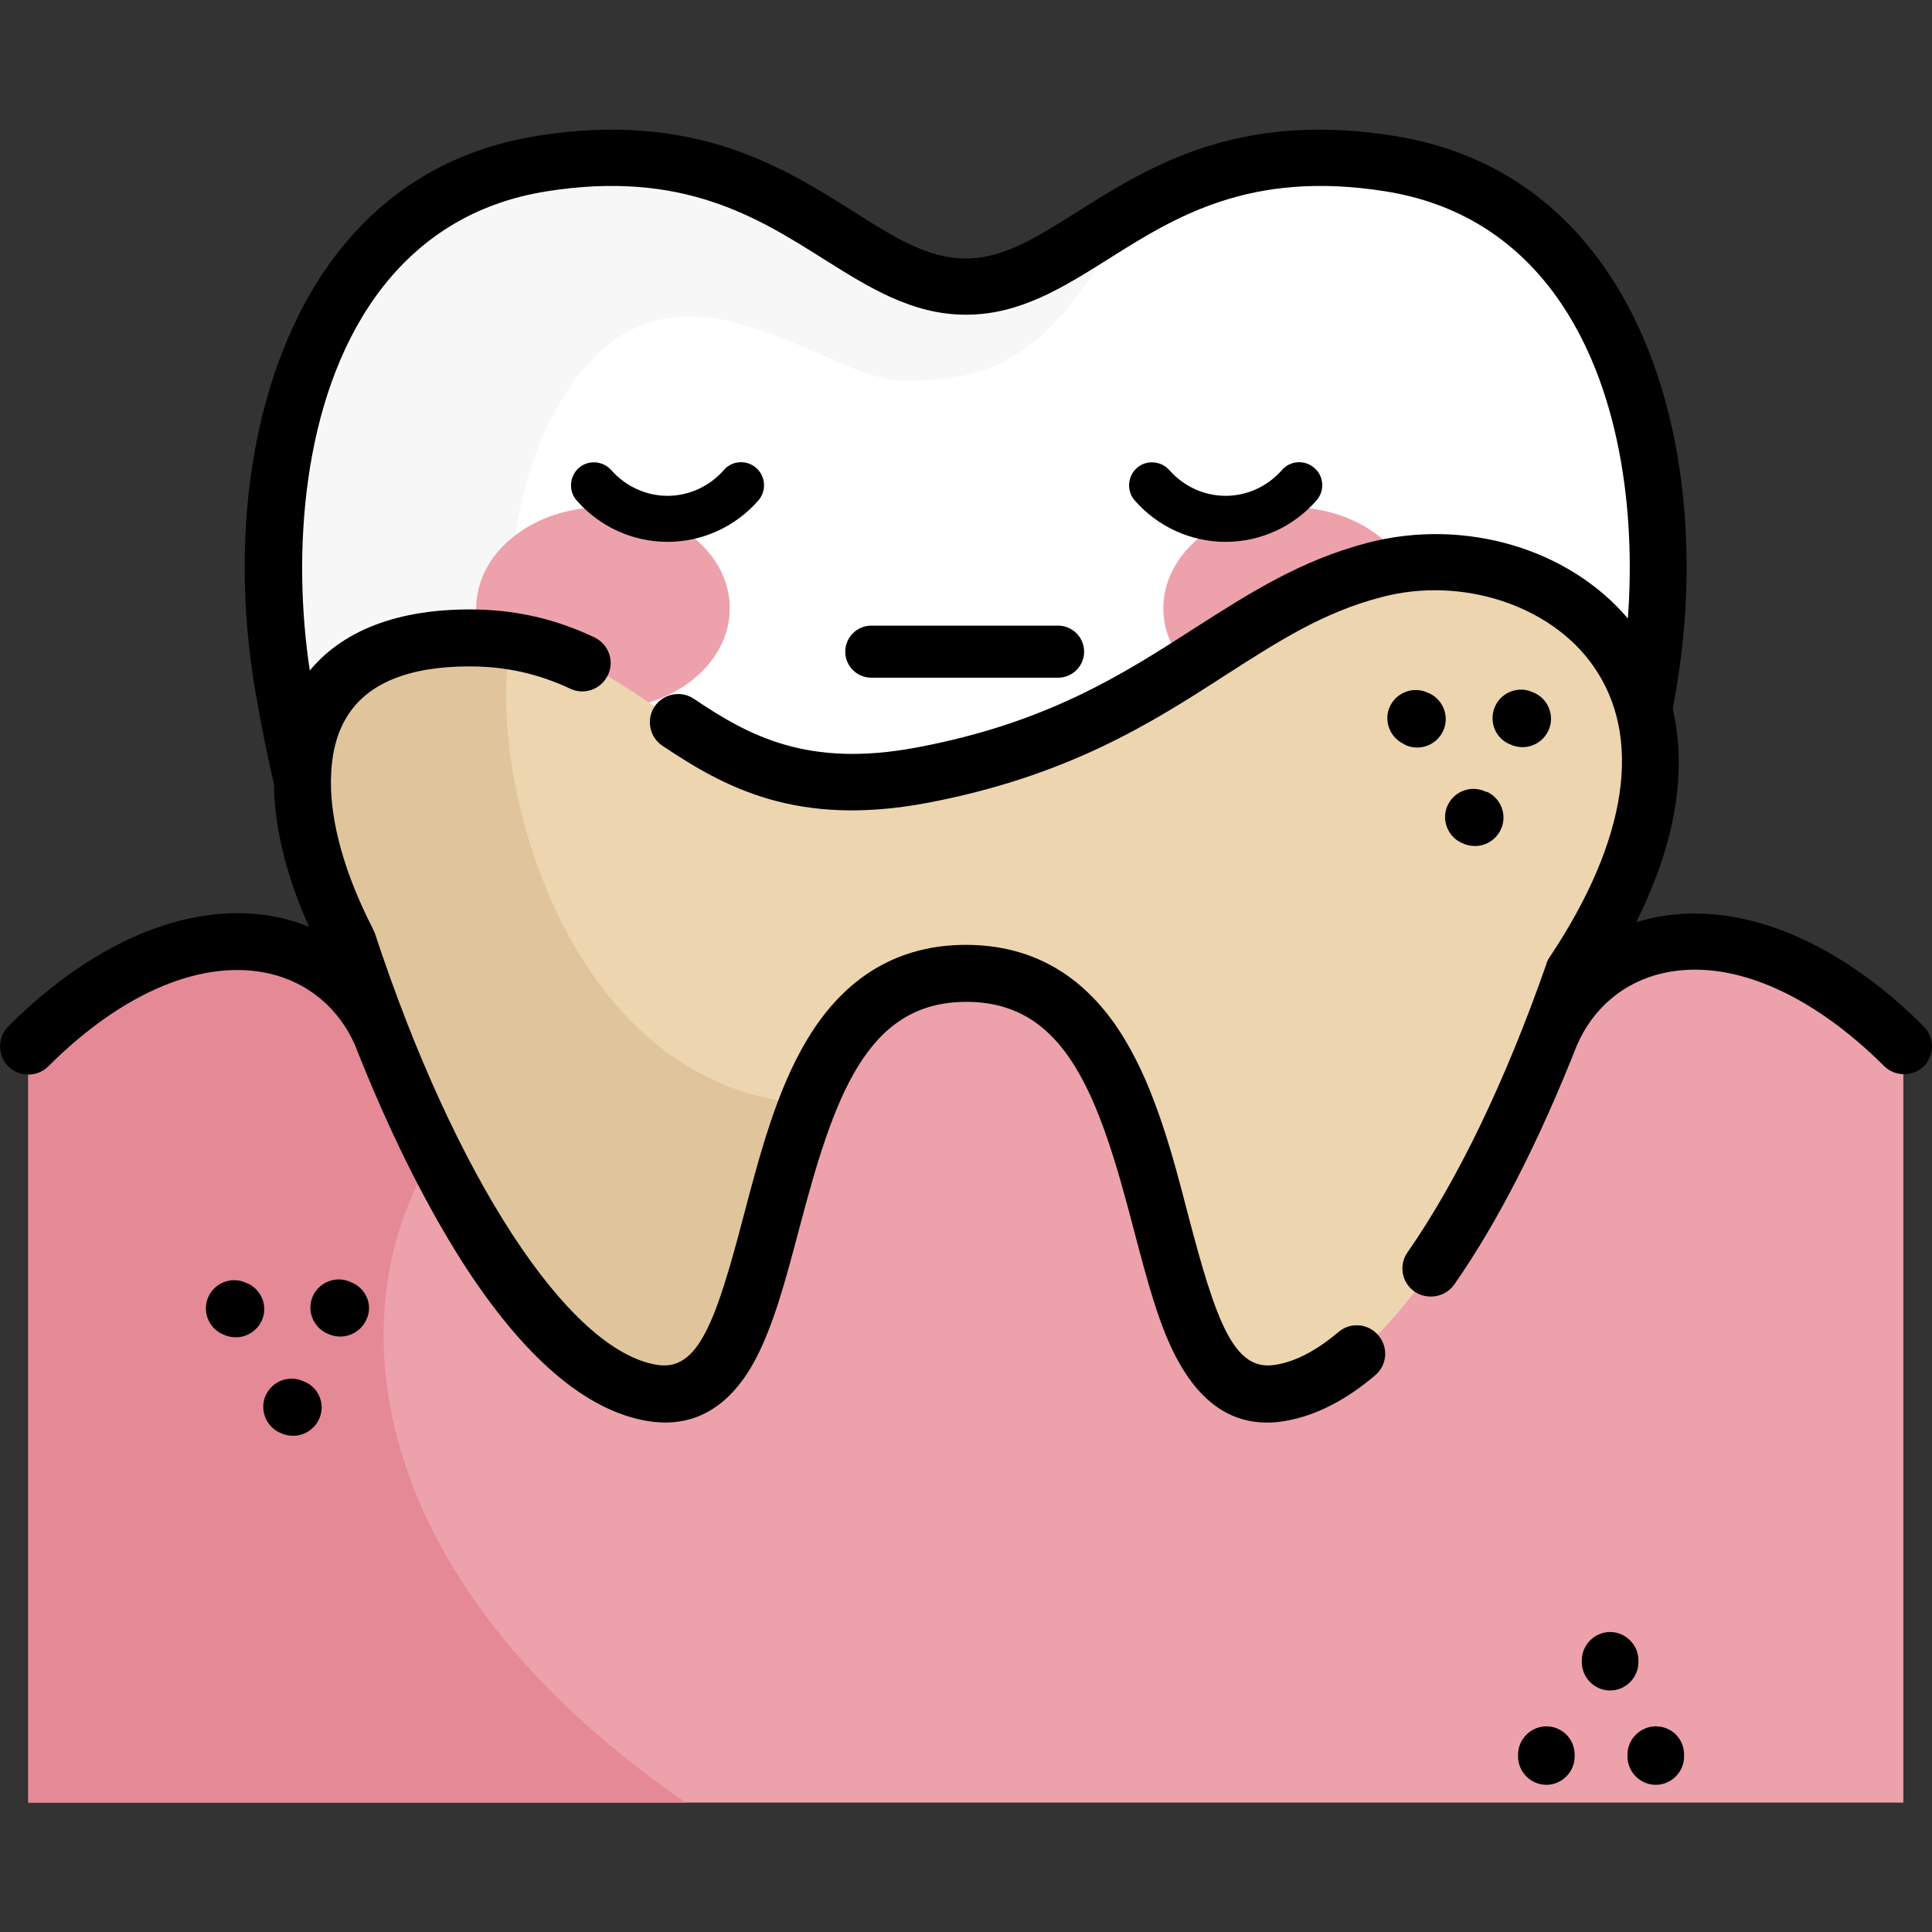
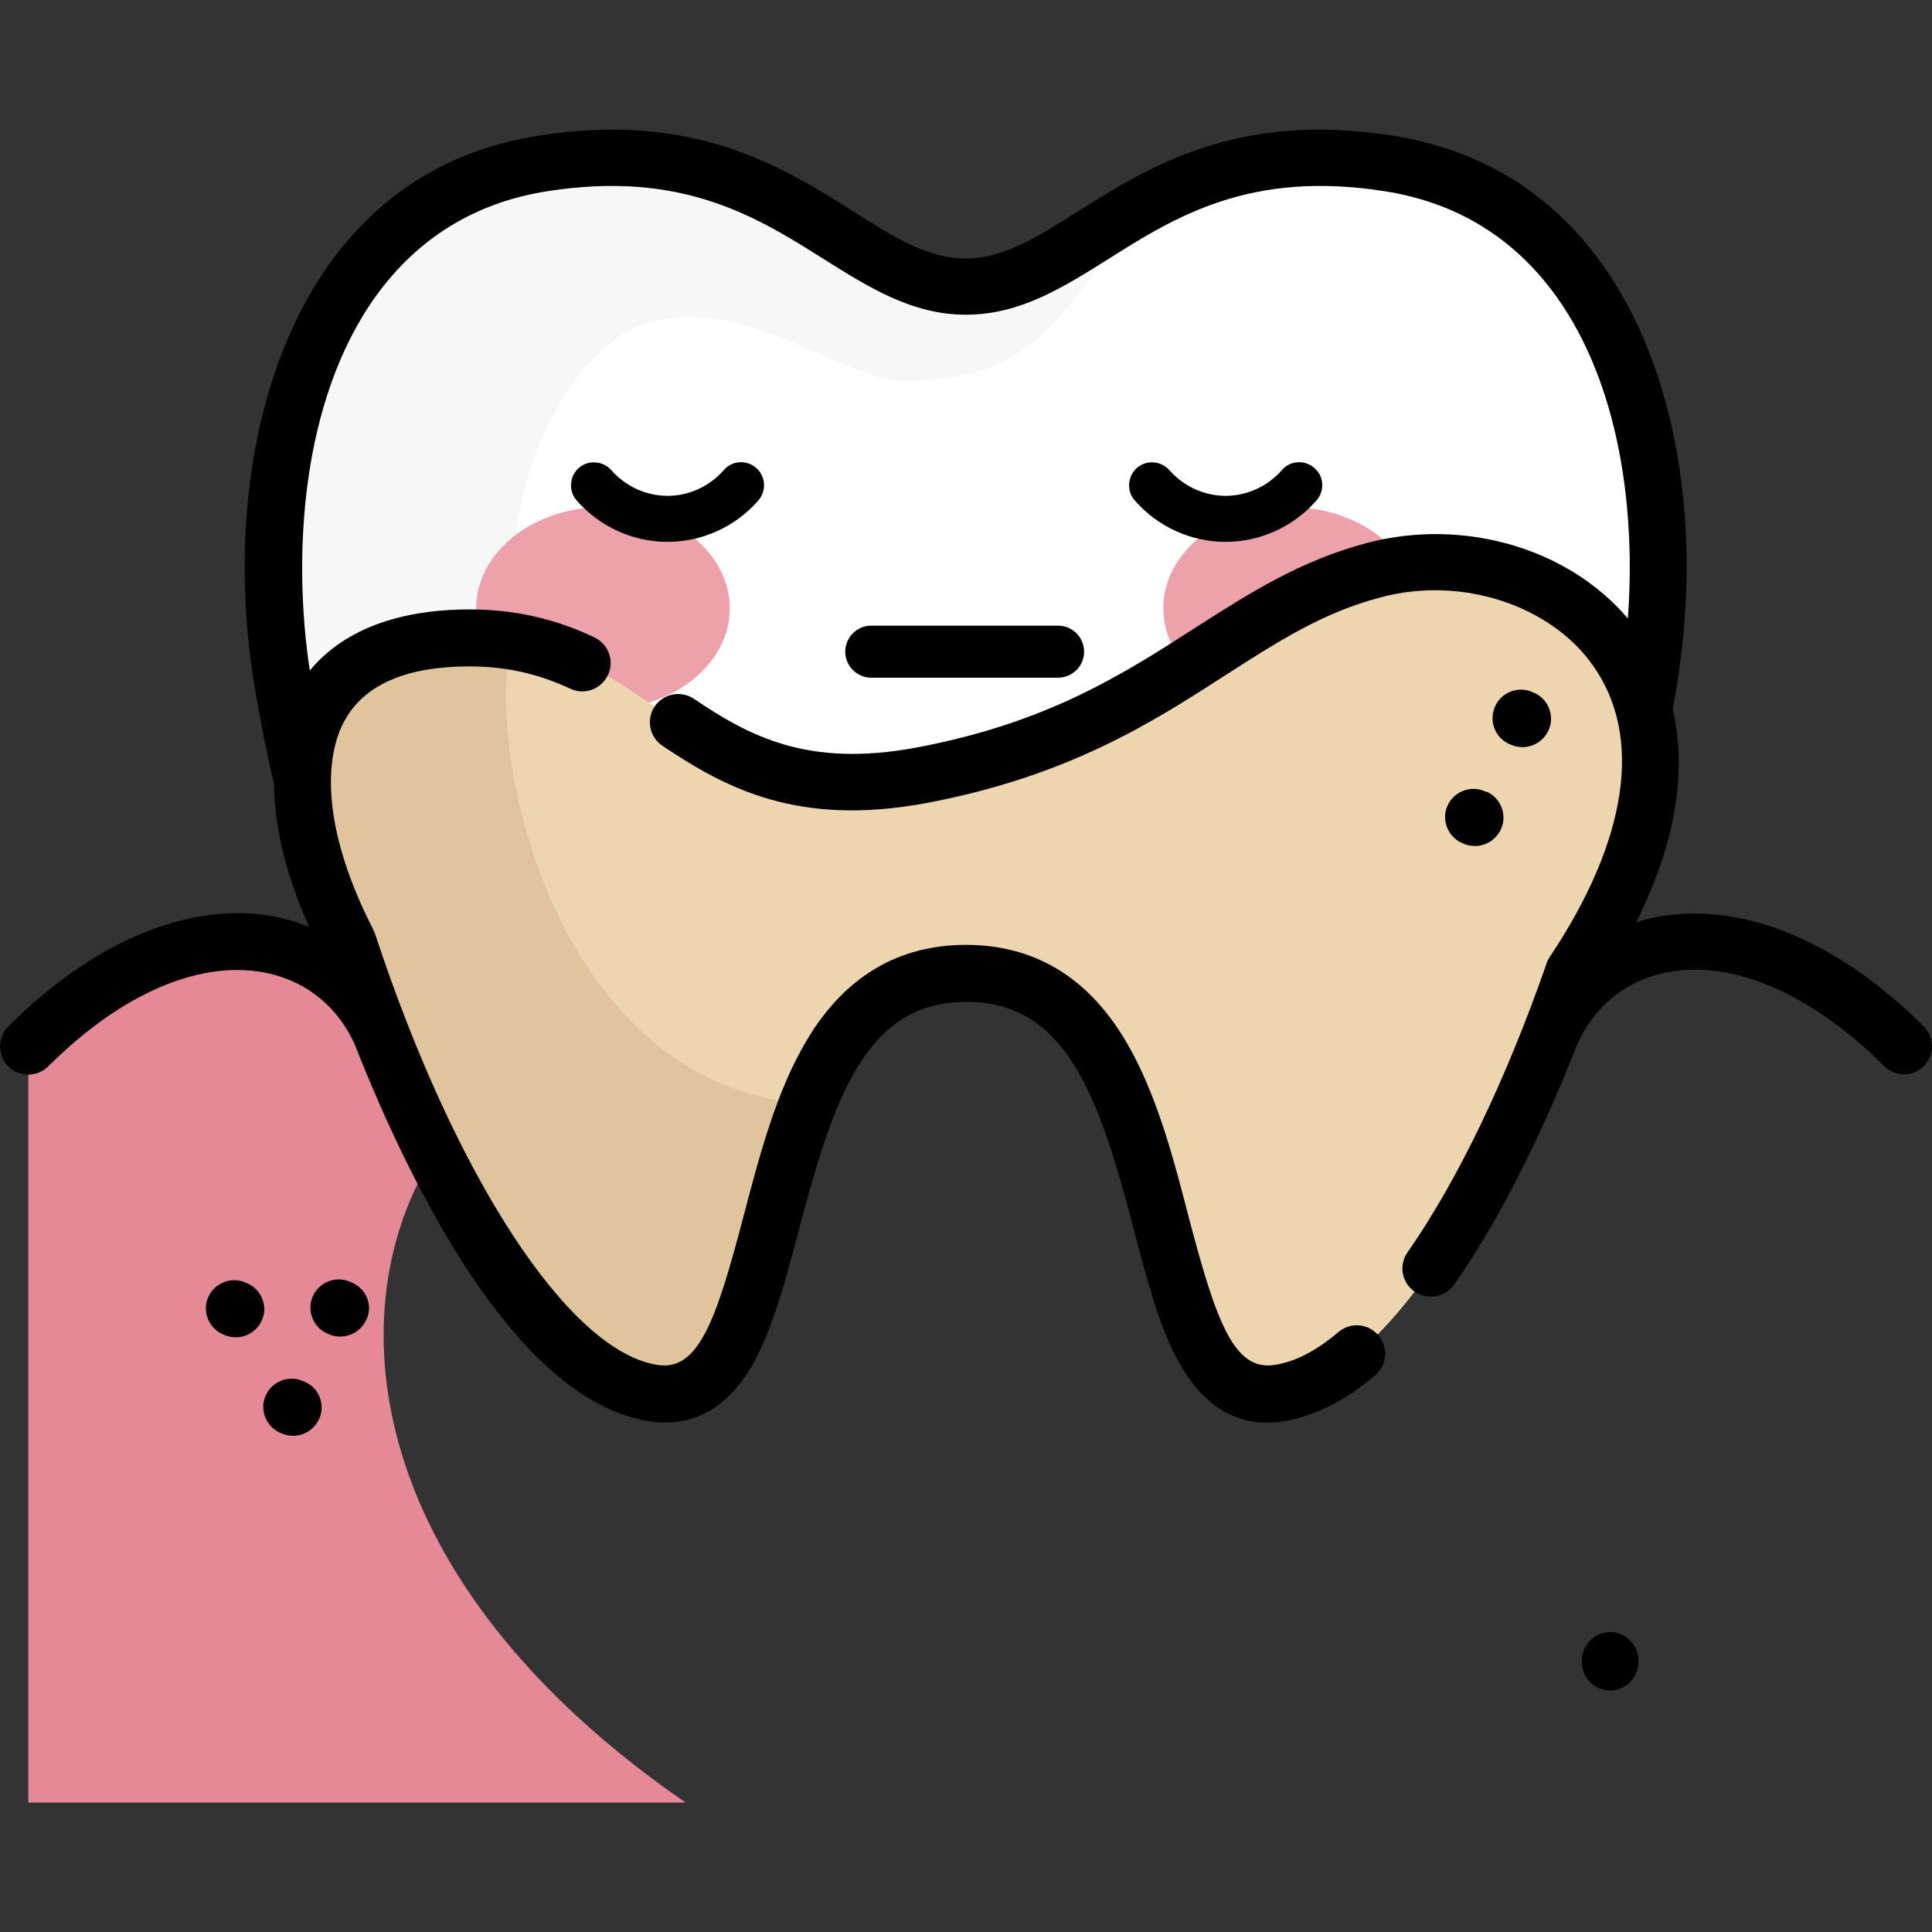
<svg xmlns="http://www.w3.org/2000/svg" version="1.1" id="Capa_1" x="0px" y="0px" viewBox="0 0 512 512" style="enable-background:new 0 0 512 512;" xml:space="preserve">
  <rect x="0" y="0" width="512" height="512" fill="#333333" stroke="none" />
  <style type="text/css">
	.st0{fill:#EDA1AB;}
	.st1{fill:#E58996;}
	.st2{fill:#FFFFFF;}
	.st3{fill:#ECD5AF;}
	.st4{fill:#F7F7F7;}
	.st5{fill:#E0C49B;}
</style>
  <g>
    <g>
-       <path class="st0" d="M7.5,277.3c42-42,83.7-31.6,94.7,0l142-71.7l165.5,71.7c11-31.6,52.7-42,94.7,0v200.4H7.5V277.3z" />
      <path class="st1" d="M181.7,477.7H7.5V277.3c42-42,83.7-31.6,94.7,0l38.6-19.5l21,19.5C103.9,277.3,53.9,389.6,181.7,477.7    L181.7,477.7z" />
      <path class="st2" d="M436.9,181.5c-8.5,50.5-28.8,109.6-53.1,147.9h0c-14,22.1-29.4,37.3-44.7,39.7    c-41.6,6.7-20.2-111.2-83.1-111.2c-12.4,0-21.5,4.6-28.5,11.9c-28.5,29.7-21.3,104.8-54.6,99.4c-41.6-6.7-84.3-107.8-97.7-187.6    c-9.5-56.4,5.6-128.1,68.5-138.2c62.9-10.1,80.9,32.6,112.3,32.6c15.2,0,27.3-10,42.8-19.1c16.6-9.8,37.1-18.7,69.6-13.4    C431.2,53.5,446.4,125.1,436.9,181.5L436.9,181.5z" />
-       <path class="st3" d="M383.8,329.4c-14,22.1-29.4,37.3-44.7,39.7c-41.6,6.7-20.2-111.2-83.1-111.2c50.3,0,66.7,24.6,74.9,48    C339.1,329.4,348.8,347,383.8,329.4z" />
      <path class="st4" d="M298.8,56.8c-20.6,39.4-37,44.1-59.3,44.1s-65.6-44.5-93.7,10.5c-28.1,55.1,0.7,170.1,81.8,158.3    c-28.5,29.7-21.3,104.8-54.6,99.4c-41.6-6.7-84.3-107.8-97.7-187.6c-9.5-56.4,5.6-128.1,68.5-138.2    c62.9-10.1,80.9,32.6,112.3,32.6C271.2,75.9,283.3,66,298.8,56.8L298.8,56.8z" />
      <g>
        <g>
          <g>
            <ellipse class="st0" cx="159.8" cy="161.2" rx="33.6" ry="26.8" />
            <ellipse class="st0" cx="341.9" cy="161.2" rx="33.6" ry="26.8" />
          </g>
        </g>
        <path d="M200.4,124c-2.5-2.2-6.4-2-8.6,0.6c-3.8,4.3-9.2,6.8-14.9,6.8s-11.1-2.5-14.9-6.8c-2.2-2.5-6.1-2.8-8.6-0.6     c-2.5,2.2-2.8,6.1-0.6,8.6c6.1,7,14.9,11,24.1,11s18-4,24.1-11C203.2,130,202.9,126.2,200.4,124L200.4,124z M324.8,143.6     c9.2,0,18-4,24.1-11c2.2-2.5,2-6.4-0.6-8.6c-2.5-2.2-6.4-2-8.6,0.6c-3.8,4.3-9.2,6.8-14.9,6.8c-5.7,0-11.1-2.5-14.9-6.8     c-2.2-2.5-6.1-2.8-8.6-0.6c-2.5,2.2-2.8,6.1-0.6,8.6C306.8,139.6,315.6,143.6,324.8,143.6L324.8,143.6z M280.4,179.6h-49.5     c-3.8,0-6.9-3.1-6.9-6.9v0c0-3.8,3.1-6.9,6.9-6.9h49.5c3.8,0,6.9,3.1,6.9,6.9v0C287.3,176.5,284.2,179.6,280.4,179.6z" />
      </g>
      <path class="st3" d="M417,257.9L417,257.9c-19.8,56.7-49.1,106.6-77.9,111.2c-41.6,6.7-20.2-111.2-83.1-111.2    c-22.7,0-34.5,15.4-42.1,34.7c-13.6,34.2-14.5,80.8-41,76.5c-30.2-4.9-61-59.5-80.7-119.6c-7.5-14.6-12-29.7-12-42.8    c0.1-21.6,12.5-37.7,44.2-37.7c4,0,7.7,0.3,11.2,0.8c41,6.4,51.1,46.6,108.7,35.7c62.6-11.8,80.5-44.2,120.2-54.5    c28.7-7.5,63.2,6.1,71.2,37C440.3,205.9,436.1,229.4,417,257.9L417,257.9z" />
      <path class="st5" d="M213.9,292.6c-13.6,34.2-14.5,80.8-41,76.5c-30.2-4.9-61-59.5-80.7-119.6c-7.5-14.6-12-29.7-12-42.8    c0.1-21.6,12.5-37.7,44.2-37.7c4,0,7.7,0.3,11.2,0.8C128.2,200.1,147.4,287.7,213.9,292.6z" />
    </g>
    <g>
      <path d="M509.8,272c-23.4-23.4-49.8-33.8-72.5-28.6c-1.2,0.3-2.5,0.6-3.7,1c12-24,12.9-42.7,9.7-56.5c0.3-1.7,0.6-3.4,0.9-5.1    c7.3-43.3,0-85.6-19.7-112.9c-13.5-18.8-32-30.2-55.1-33.9c-41.4-6.6-64.8,8.1-83.7,20c-11.1,7-19.8,12.5-29.8,12.5    c-10,0-18.8-5.5-29.8-12.5c-18.9-11.9-42.3-26.6-83.7-20c-23.1,3.7-41.6,15.1-55.1,33.9c-19.6,27.4-27,69.6-19.7,112.9    c1.4,8.1,3,16.5,5,24.9c0.1,11.4,3.2,24.3,9.3,37.9c-2.3-0.9-4.8-1.7-7.3-2.3C52,238.1,25.6,248.6,2.2,272    c-2.9,2.9-2.9,7.7,0,10.6c2.9,2.9,7.7,2.9,10.6,0c19.7-19.7,41-28.6,58.6-24.6c10.3,2.4,18.4,9.2,22.7,19    c8.6,21.9,18.2,41.3,28.2,57.1c16.3,25.5,32.9,39.8,49.4,42.5c11.8,1.9,21.3-3.3,28.1-15.6c5.1-9.3,8.4-21.8,11.9-35    c9.3-35.4,17.9-60.5,44.4-60.5s35.2,25.1,44.4,60.5c3.5,13.2,6.7,25.8,11.9,35c5.9,10.6,13.7,16,23.4,16c1.5,0,3-0.1,4.6-0.4    c7.9-1.3,16-5.3,24-12.1c3.2-2.7,3.6-7.4,0.9-10.6c-2.7-3.2-7.4-3.6-10.6-0.9c-5.9,5-11.5,7.9-16.8,8.7    c-10.9,1.8-15.6-11.4-23-39.6c-4-15.5-8.6-33-16.8-46.6c-10-16.7-24.2-25.1-42.1-25.1c-17.9,0-32.1,8.4-42.1,25.1    c-8.2,13.6-12.7,31.1-16.8,46.6c-7.4,28.3-12.1,41.4-23,39.6c-23.5-3.8-53.5-49.8-74.8-114.5c0-0.1-0.1-0.2-0.1-0.2    c0-0.1-0.1-0.2-0.1-0.2c-0.1-0.2-0.2-0.4-0.3-0.6c0,0,0,0,0-0.1c-7.4-14.4-11.2-28-11.1-39.1c0-0.1,0-0.1,0-0.1c0-0.1,0-0.1,0-0.2    c0.1-6.5,1.4-12.2,4.2-16.7c5.4-8.9,16.4-13.4,32.5-13.4c9.6,0,18.1,1.9,26.7,5.9c3.7,1.8,8.2,0.2,10-3.6c1.8-3.7,0.2-8.2-3.6-10    c-10.5-5-21.3-7.4-33.1-7.4c-13.6,0-31.3,2.9-42.3,16.2c-4.6-30.3-2.4-71.5,17.5-99.2c11.1-15.4,26.3-24.8,45.3-27.8    c35.8-5.7,55.7,6.8,73.3,17.9c12.1,7.6,23.5,14.8,37.8,14.8c14.3,0,25.7-7.2,37.8-14.8c17.6-11.1,37.5-23.6,73.3-17.9    c19,3,34.2,12.4,45.3,27.8c17,23.7,21.1,57.2,19,85.4c-15.7-18.5-43.2-26.7-68.8-20.1c-18,4.7-31.5,13.4-45.9,22.6    c-19.3,12.4-39.2,25.2-73.8,31.7c-28.8,5.4-44.3-3-59-12.9c-3.4-2.3-8.1-1.4-10.4,2c-2.3,3.4-1.4,8.1,2,10.4    c16.7,11.2,35.8,21.6,70.1,15.2c37.5-7.1,59.7-21.3,79.2-33.9c13.9-8.9,25.9-16.7,41.5-20.7c21-5.5,44.5,2.1,55.8,18.1    c13.4,18.8,9.3,46.3-11.4,77.3c-0.4,0.6-0.7,1.2-0.9,1.8c0,0,0,0,0,0.1c-10.8,30.9-23.5,57.3-36.8,76.4c-2.4,3.4-1.5,8.1,1.9,10.4    c1.3,0.9,2.8,1.3,4.3,1.3c2.4,0,4.7-1.1,6.2-3.2c11.6-16.6,22.6-38.3,32.5-63.4c4.3-9.9,12.5-16.8,22.8-19.1    c17.6-4,38.9,5,58.6,24.6c2.9,2.9,7.7,2.9,10.6,0C512.7,279.6,512.7,274.9,509.8,272L509.8,272z" />
-       <path d="M409.8,457.5c-4.1,0-7.5,3.4-7.5,7.5v0.5c0,4.1,3.4,7.5,7.5,7.5c4.1,0,7.5-3.4,7.5-7.5V465    C417.3,460.8,413.9,457.5,409.8,457.5z" />
-       <path d="M438.8,457.5c-4.1,0-7.5,3.4-7.5,7.5v0.5c0,4.1,3.4,7.5,7.5,7.5c4.1,0,7.5-3.4,7.5-7.5V465    C446.3,460.8,443,457.5,438.8,457.5z" />
      <path d="M434.2,440.5V440c0-4.1-3.4-7.5-7.5-7.5c-4.1,0-7.5,3.4-7.5,7.5v0.5c0,4.1,3.4,7.5,7.5,7.5    C430.8,448,434.2,444.6,434.2,440.5z" />
      <path d="M81,366.3l-0.5-0.2c-3.7-1.8-8.2-0.2-10,3.5c-1.8,3.7-0.2,8.2,3.5,10l0.5,0.2c1,0.5,2.2,0.7,3.2,0.7    c2.8,0,5.5-1.6,6.8-4.3C86.3,372.5,84.7,368,81,366.3z" />
      <path d="M93.5,340l-0.5-0.2c-3.7-1.8-8.2-0.2-10,3.5c-1.8,3.7-0.2,8.2,3.5,10l0.5,0.2c1,0.5,2.1,0.7,3.2,0.7    c2.8,0,5.5-1.6,6.8-4.3C98.9,346.3,97.3,341.8,93.5,340z" />
      <path d="M65.8,340.2l-0.5-0.2c-3.7-1.8-8.2-0.2-10,3.5c-1.8,3.7-0.2,8.2,3.5,10l0.5,0.2c1,0.5,2.2,0.7,3.2,0.7    c2.8,0,5.5-1.6,6.8-4.3C71.1,346.5,69.5,342,65.8,340.2z" />
      <path d="M393.7,209.8c-3.7-1.8-8.2-0.2-10,3.5c-1.8,3.7-0.2,8.2,3.5,10l0.5,0.2c1,0.5,2.1,0.7,3.2,0.7c2.8,0,5.5-1.6,6.8-4.3    c1.8-3.7,0.2-8.2-3.5-10L393.7,209.8z" />
      <path d="M399.8,197.1l0.5,0.2c1,0.5,2.2,0.7,3.2,0.7c2.8,0,5.5-1.6,6.8-4.3c1.8-3.7,0.2-8.2-3.5-10l-0.5-0.2    c-3.7-1.8-8.2-0.2-10,3.5C394.5,190.8,396,195.3,399.8,197.1z" />
-       <path d="M372.4,197.4c1,0.5,2.1,0.7,3.2,0.7c2.8,0,5.5-1.6,6.8-4.3c1.8-3.7,0.2-8.2-3.5-10l-0.5-0.2c-3.7-1.8-8.2-0.2-10,3.5    c-1.8,3.7-0.2,8.2,3.5,10L372.4,197.4z" />
    </g>
  </g>
</svg>